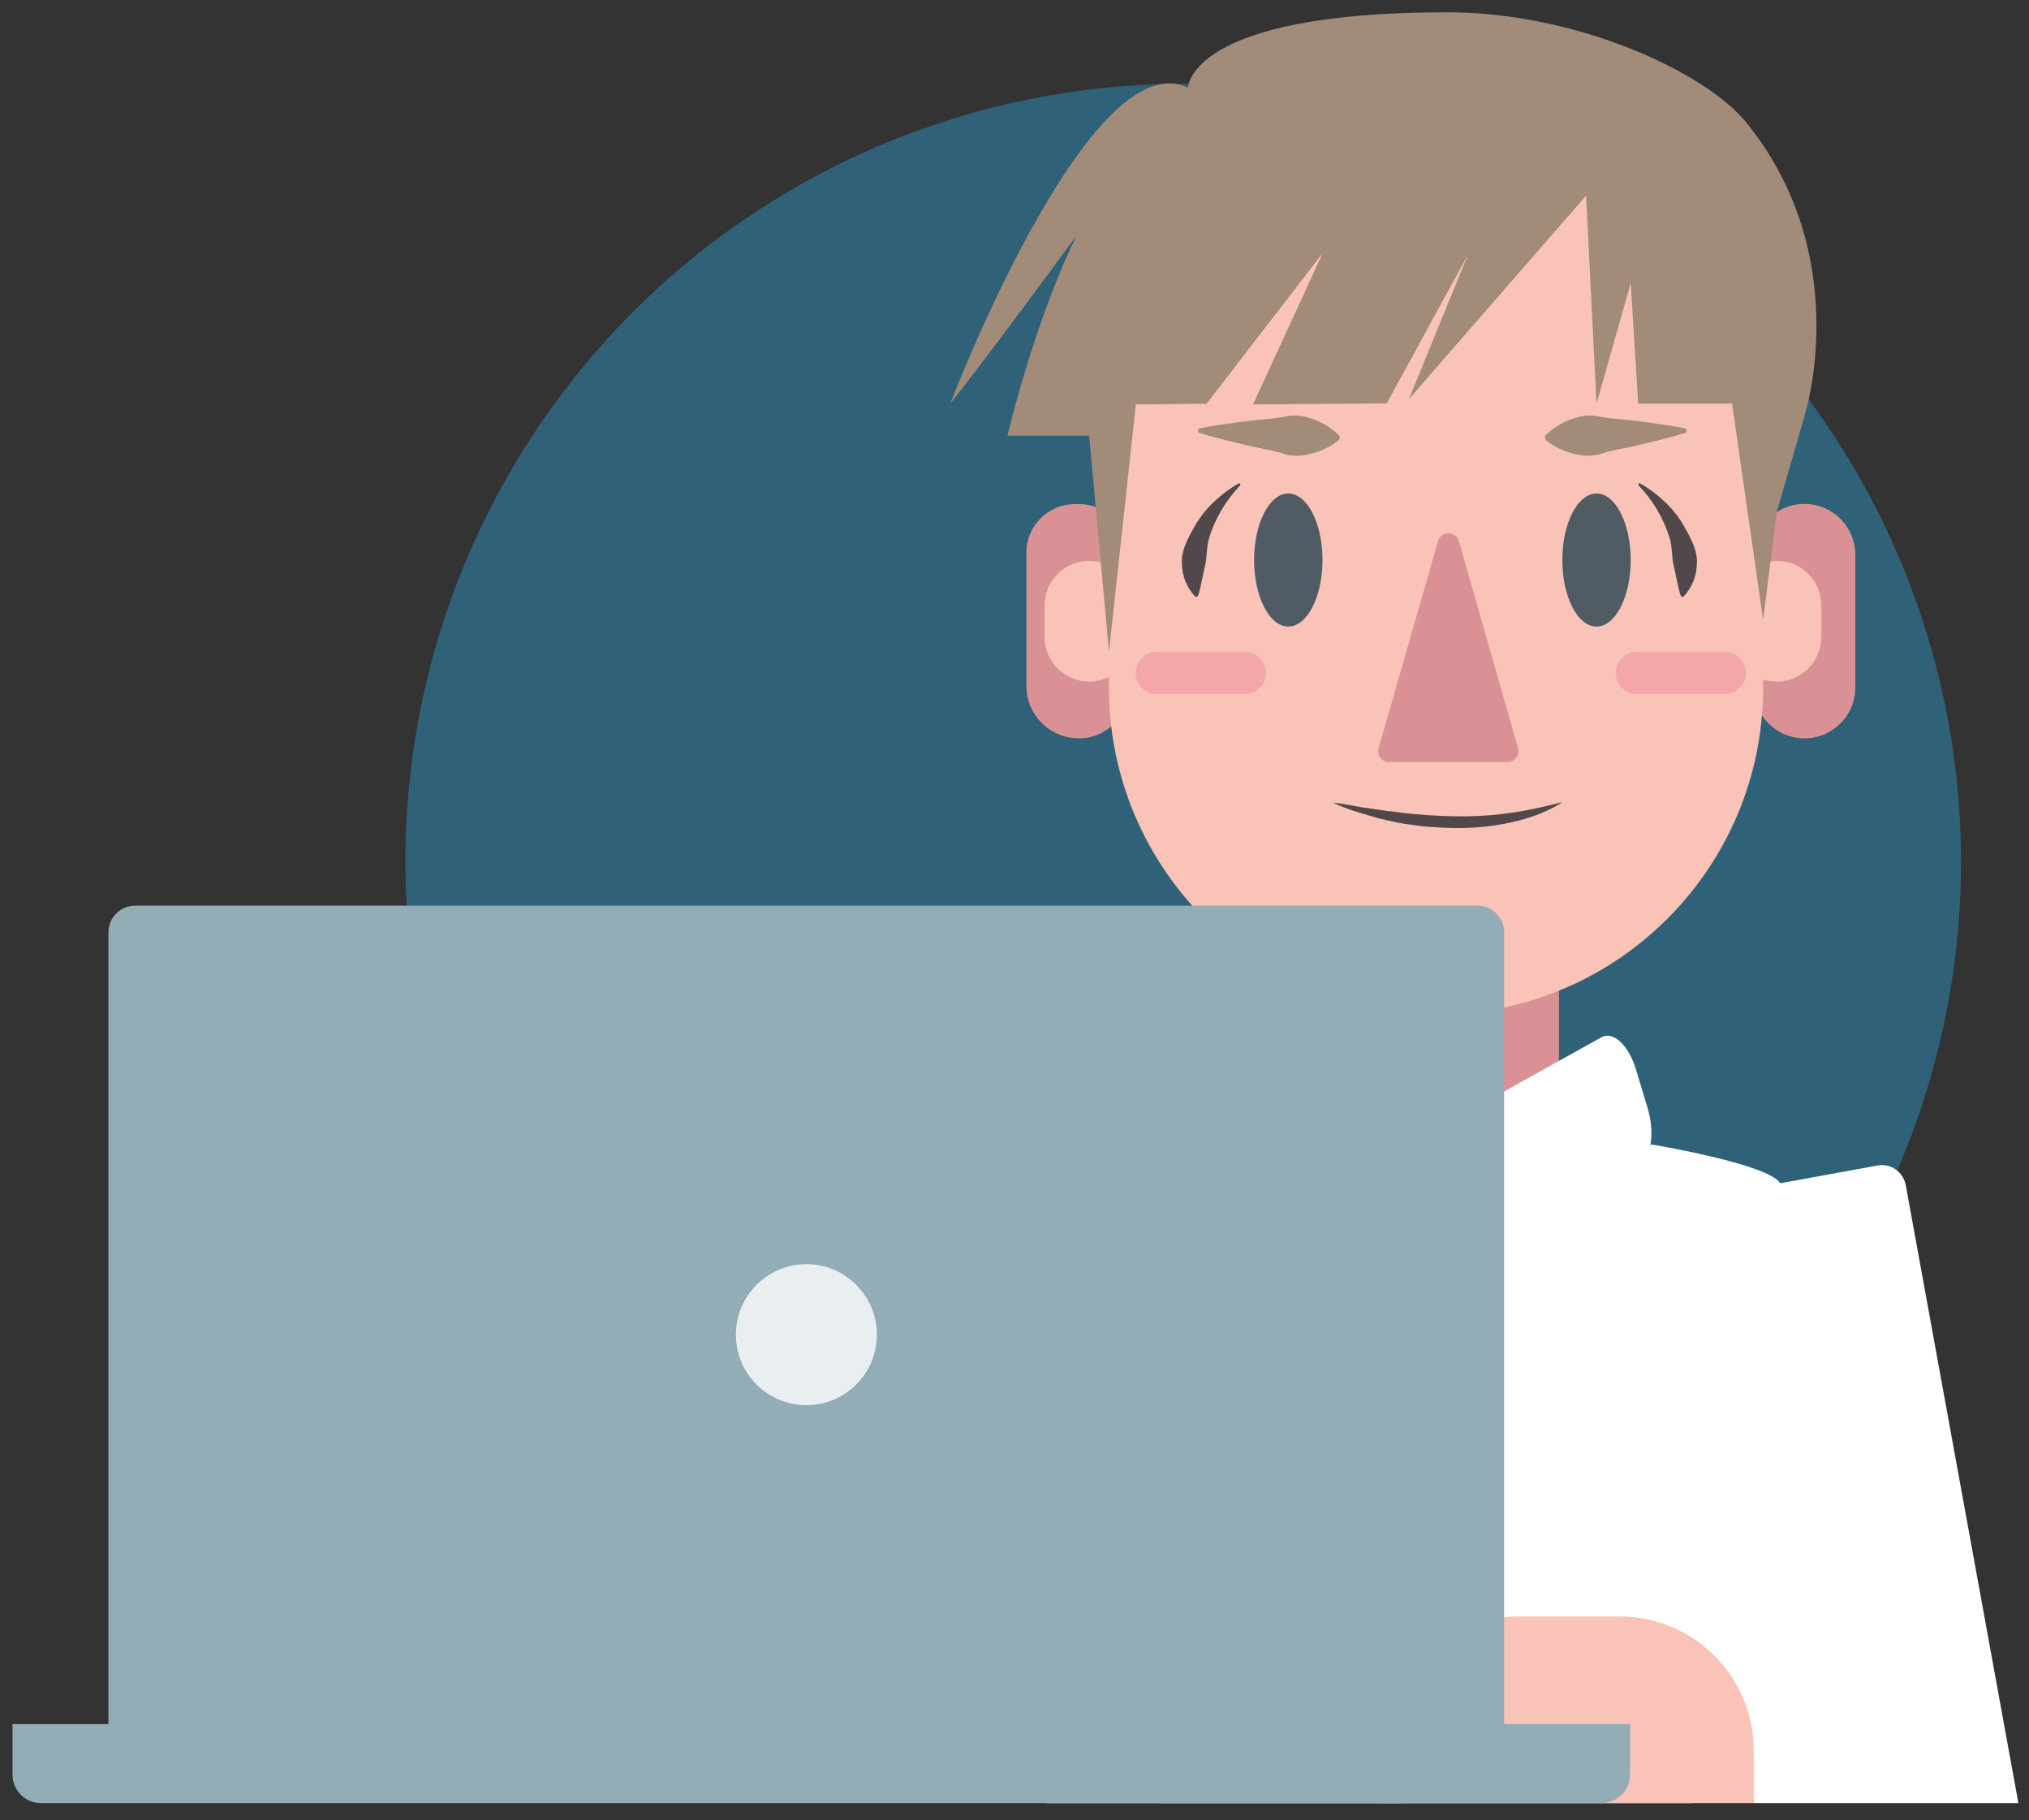
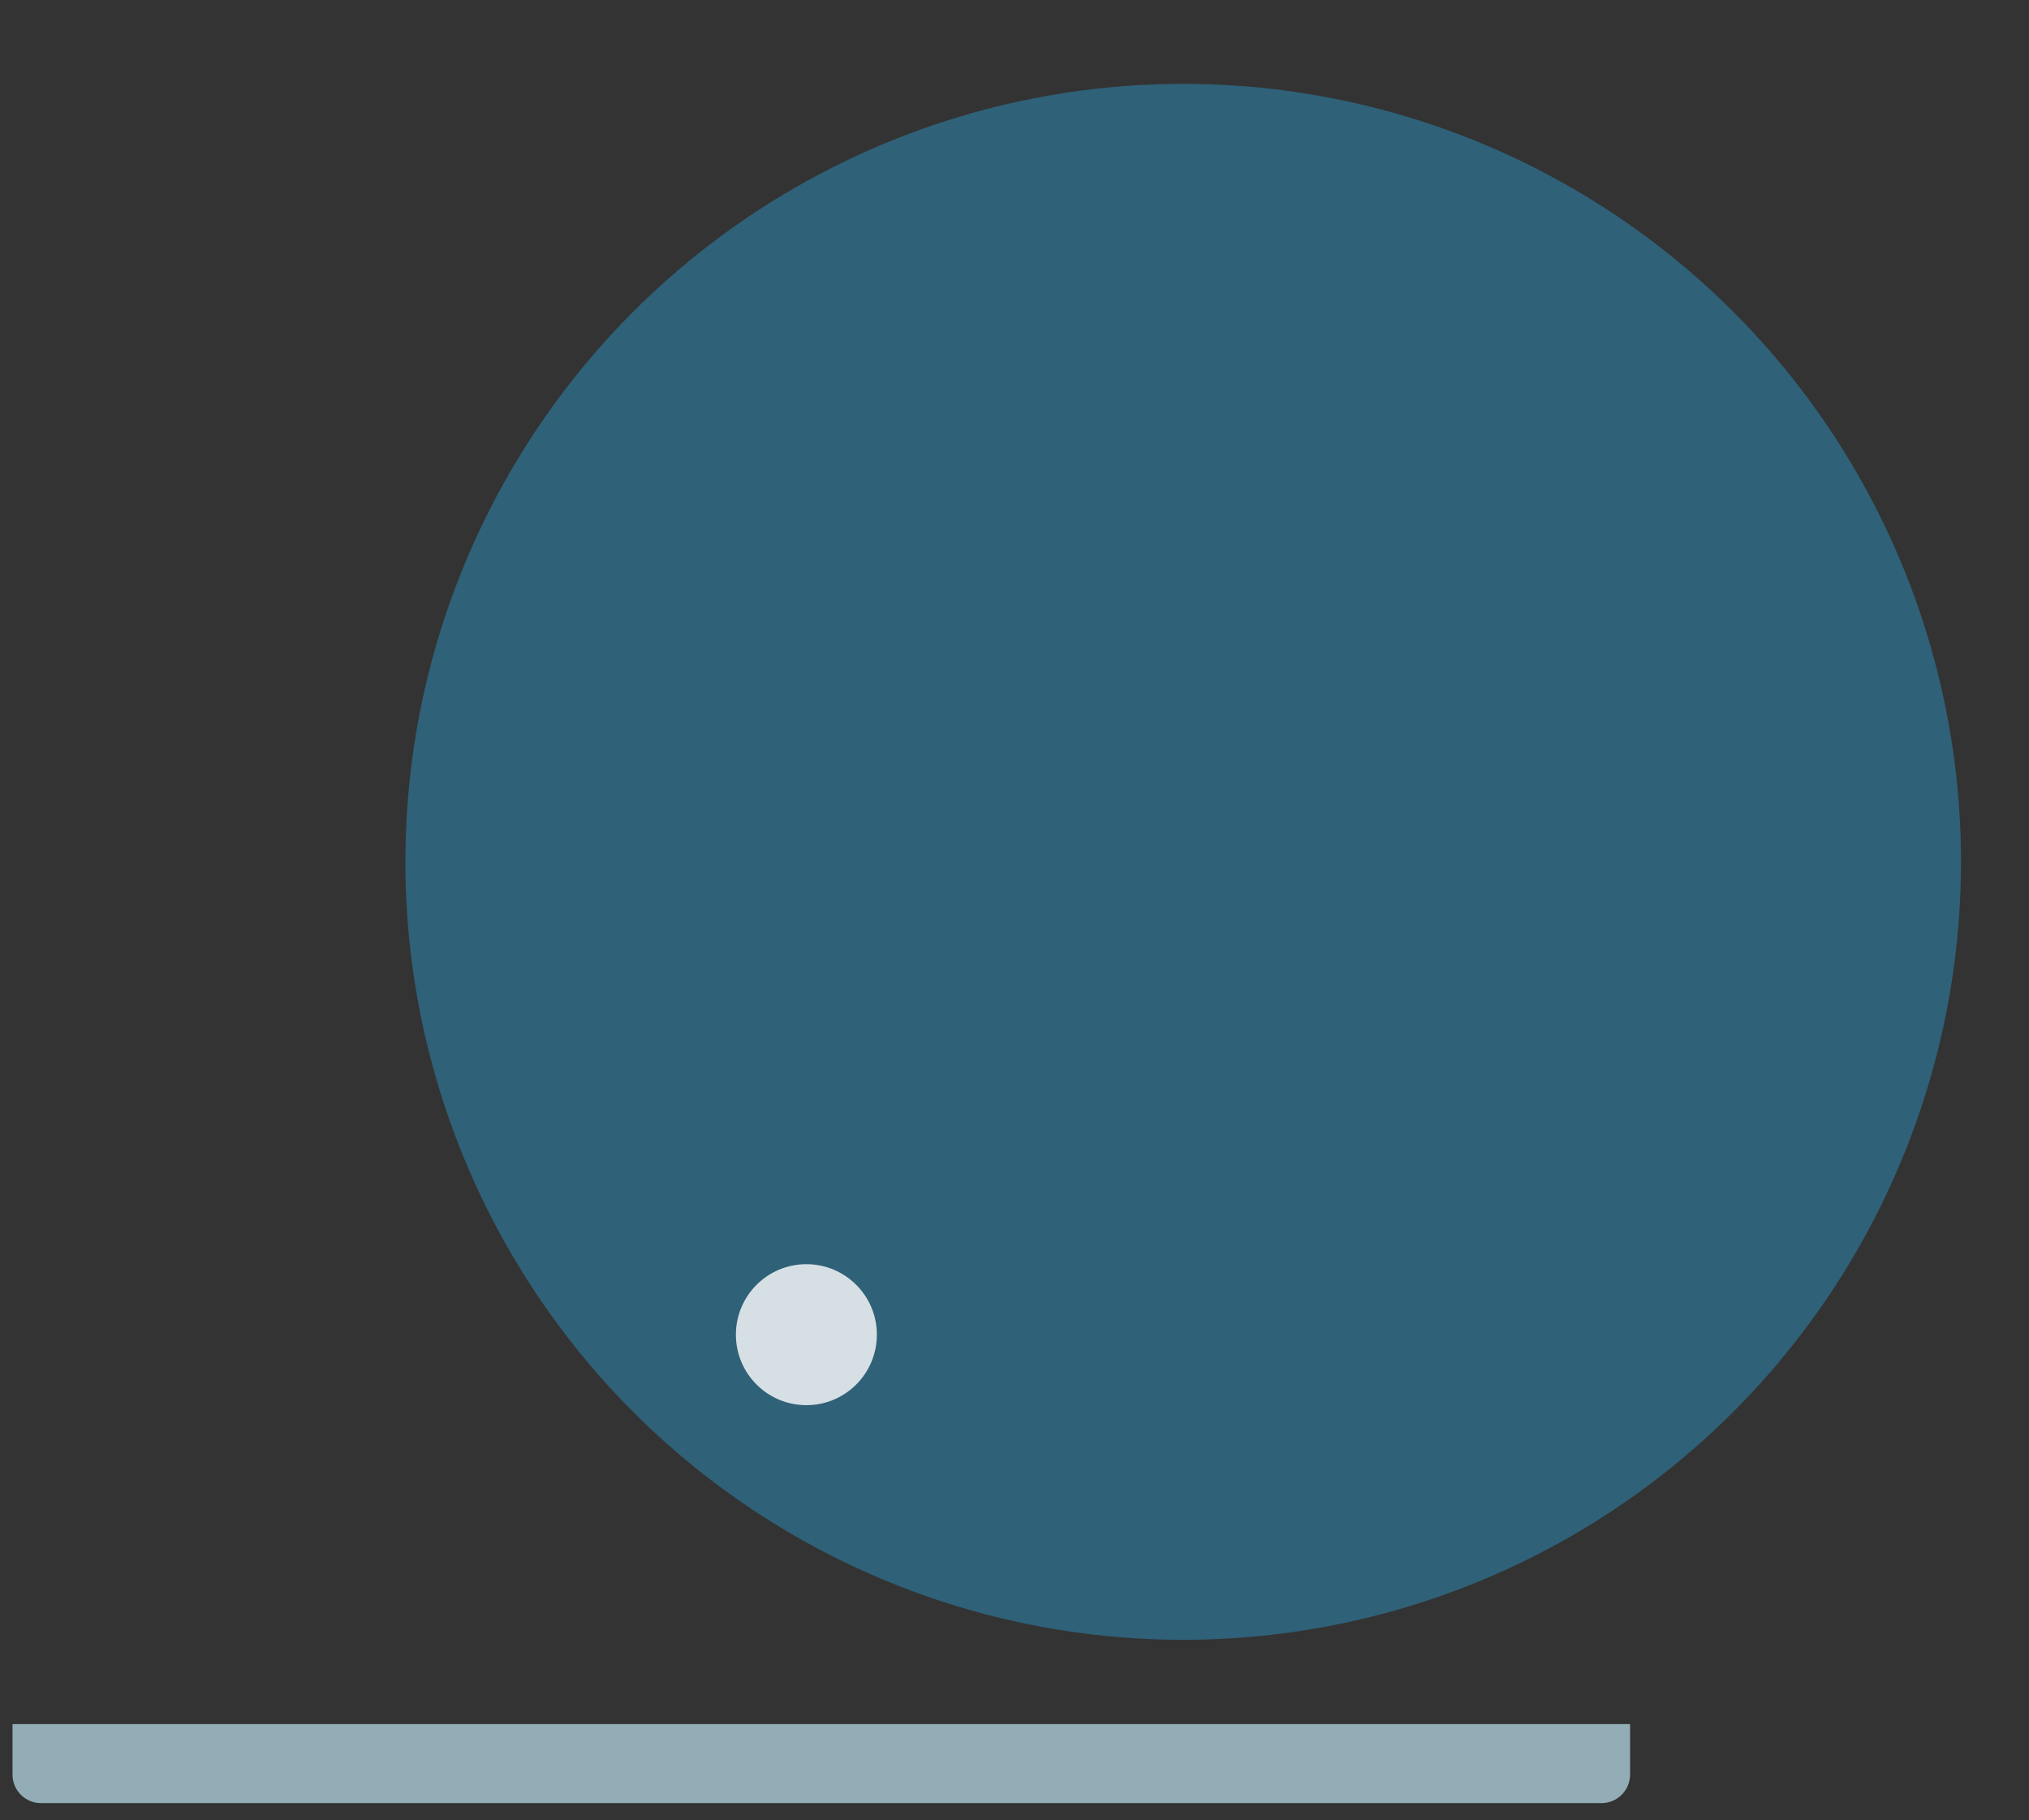
<svg xmlns="http://www.w3.org/2000/svg" xmlns:xlink="http://www.w3.org/1999/xlink" version="1.1" id="Livello_1" x="0px" y="0px" viewBox="0 0 973 872.6" style="enable-background:new 0 0 973 872.6;" xml:space="preserve">
  <rect x="0" y="0" width="973" height="872.6" fill="#333333" stroke="none" />
  <style type="text/css">
	.st0{fill:#2F6178;}
	.st1{clip-path:url(#SVGID_2_);}
	.st2{fill:#DA9195;}
	.st3{fill:#F9C4B7;}
	.st4{fill:#A28B78;}
	.st5{fill:#F4A7A8;}
	.st6{fill:#FFFFFF;}
	.st7{fill:#515B64;}
	.st8{fill:#50484A;}
	.st9{fill:#92ADB6;}
	.st10{opacity:0.8;fill:#FFFFFF;enable-background:new    ;}
</style>
  <circle class="st0" cx="567.4" cy="413.2" r="373" />
  <g>
    <g>
      <defs>
-         <rect id="SVGID_1_" x="352.9" y="-13.7" width="720.4" height="878.2" />
-       </defs>
+         </defs>
      <clipPath id="SVGID_2_">
        <use xlink:href="#SVGID_1_" style="overflow:visible;" />
      </clipPath>
      <g class="st1">
        <path class="st2" d="M734.4,554.2h-91.6c-7.3,0-13.2-5.9-13.2-13.2V310.3c0-7.3,5.9-13.2,13.2-13.2h91.6     c7.3,0,13.2,5.9,13.2,13.2V541C747.6,548.3,741.7,554.2,734.4,554.2z" />
        <path class="st2" d="M865.3,354L865.3,354c13.5,0,24.4-10.9,24.4-24.4V266c0-13.5-10.9-24.4-24.4-24.4l0,0     c-13.5,0-24.4,10.9-24.4,24.4v63.7C841,343.1,851.9,354,865.3,354z" />
        <path class="st2" d="M517.5,354L517.5,354c12.9,0,23.3-10.4,23.3-23.3V265c0-12.9-10.4-23.3-23.3-23.3h-2     c-12.9,0-23.3,10.4-23.3,23.3v63.7C492.1,342.7,503.4,354,517.5,354z" />
        <path class="st3" d="M522.3,326.8L522.3,326.8c-11.8,0-21.4-9.6-21.4-21.4v-15.1c0-11.8,9.6-21.4,21.4-21.4l0,0     c11.8,0,21.4,9.6,21.4,21.4v15.1C543.7,317.2,534.1,326.8,522.3,326.8z" />
        <path class="st3" d="M852,326.8L852,326.8c-11.8,0-21.4-9.6-21.4-21.4v-15.1c0-11.8,9.6-21.4,21.4-21.4l0,0     c11.8,0,21.4,9.6,21.4,21.4v15.1C873.4,317.2,863.8,326.8,852,326.8z" />
        <path class="st3" d="M688.8,486.4h-0.3c-86.5,0-156.7-70.1-156.7-156.7v-131c0-86.5,70.1-156.7,156.7-156.7h0.3     c86.5,0,156.7,70.1,156.7,156.7v131C845.5,416.2,775.3,486.4,688.8,486.4z" />
        <path class="st4" d="M574.7,205.5c5.7-1.2,11.4-2,17.1-2.8l8.5-1.1l8.5-0.8c2.8-0.2,5.7-0.8,8.6-1.3c2.9-0.5,5.7-0.4,8.5,0.3     c5.6,1.5,11.1,3.8,16.5,9.2l-0.1,1.8c-5.9,4.8-11.6,6.5-17.4,7.5c-2.8,0.4-5.7,0.2-8.5-0.5c-2.8-0.8-5.6-1.7-8.4-2.2l-8.4-1.7     l-8.4-2c-5.6-1.4-11.2-2.8-16.7-4.6L574.7,205.5z" />
        <path class="st4" d="M808.6,205.5c-5.7-1.2-11.4-2-17.1-2.8l-8.5-1.1l-8.5-0.8c-2.8-0.2-5.7-0.8-8.6-1.3     c-2.9-0.5-5.7-0.4-8.5,0.3c-5.6,1.5-11.1,3.8-16.5,9.2l0.1,1.8c5.9,4.8,11.6,6.5,17.4,7.5c2.8,0.4,5.7,0.2,8.5-0.5     c2.8-0.8,5.6-1.7,8.4-2.2l8.4-1.7l8.4-2c5.6-1.4,11.2-2.8,16.7-4.6L808.6,205.5z" />
        <path class="st5" d="M596.9,332.8h-42.1c-5.6,0-10.2-4.6-10.2-10.2l0,0c0-5.6,4.6-10.2,10.2-10.2h42.1c5.6,0,10.2,4.6,10.2,10.2     l0,0C607.1,328.3,602.6,332.8,596.9,332.8z" />
        <path class="st5" d="M827.1,332.8H785c-5.6,0-10.2-4.6-10.2-10.2l0,0c0-5.6,4.6-10.2,10.2-10.2h42.1c5.6,0,10.2,4.6,10.2,10.2     l0,0C837.3,328.3,832.8,332.8,827.1,332.8z" />
        <path class="st6" d="M722.2,1071.9l-99.8-18.2c-6.4-1.2-10.6-7.3-9.4-13.6L460.6,568.2c1.2-6.4,7.3-10.6,13.6-9.4L574,577     c6.4,1.2,10.6,7.3,9.4,13.6l152.4,471.9C734.7,1068.9,728.6,1073.1,722.2,1071.9z" />
        <ellipse class="st7" cx="617.8" cy="268.5" rx="16.4" ry="31.9" />
        <ellipse class="st7" cx="765.6" cy="268.5" rx="16.4" ry="31.9" />
        <path class="st8" d="M594.9,232.5c-3.5,3.7-6.6,7.7-9.1,12c-2.5,4.2-4.5,8.7-5.9,13.2c-1.4,4.5-1,9.2-2,13.5     c-0.2,1.1-0.6,2.2-0.8,3.4c-0.2,1.2-0.4,2.3-0.7,3.5c-0.6,2.4-0.9,4.9-2,7.8l-1.1,0.3c-4.1-4.3-6.4-9.9-6.5-15.7     c-0.3-2.9,0.4-5.8,1.3-8.5c1.1-2.7,2.3-5.3,3.7-7.7c2.6-5,5.9-9.4,9.8-13.2c3.9-3.7,8.1-7,12.8-9.5L594.9,232.5z" />
        <path class="st8" d="M785.6,232.5c3.5,3.7,6.6,7.7,9.1,12c2.5,4.2,4.5,8.7,5.9,13.2c1.4,4.5,1,9.2,2,13.5     c0.2,1.1,0.6,2.2,0.8,3.4c0.2,1.2,0.4,2.3,0.7,3.5c0.6,2.4,0.9,4.9,2,7.8l1.1,0.3c4.1-4.3,6.4-9.9,6.5-15.7     c0.3-2.9-0.4-5.8-1.3-8.5c-1.1-2.7-2.3-5.3-3.7-7.7c-2.6-5-5.9-9.4-9.8-13.2c-3.9-3.7-8.1-7-12.8-9.5L785.6,232.5z" />
        <g>
          <path class="st6" d="M882.7,1027.9l99.8-18.2c6.4-1.2,10.6-7.3,9.4-13.6l-78-427.9c-1.2-6.4-7.3-10.6-13.6-9.4L800.5,577      c-6.4,1.2-10.6,7.3-9.4,13.6l78,427.9C870.2,1024.9,876.3,1029.1,882.7,1027.9z" />
        </g>
        <path class="st8" d="M639.2,384.8c5,0.6,9.6,1.5,14.2,2.3l7,1l3.4,0.5c1.1,0.2,2.3,0.3,3.5,0.4c2.3,0.3,4.6,0.6,6.9,0.9     c2.3,0.3,4.6,0.4,6.9,0.6l3.4,0.3l3.5,0.2c2.3,0.1,4.6,0.3,6.9,0.3c9.2,0.3,18.4-0.1,27.4-1.3c9.1-1.1,17.7-3.1,26.9-5.4     c-6.1,4.1-14.5,7.4-24.1,9.6s-20.3,3.1-30.8,2.7c-2.6,0-5.2-0.3-7.8-0.4l-3.9-0.3l-3.8-0.5c-2.5-0.4-5-0.6-7.4-1.1     s-4.8-1-7.1-1.5c-2.4-0.5-4.6-1.1-6.8-1.8l-6.6-2C646.9,388.1,642.9,386.6,639.2,384.8z" />
        <path class="st2" d="M689.6,259.4l-28.5,99.4c-0.9,3.3,1.5,6.6,5,6.6H723c3.4,0,5.9-3.3,5-6.6l-28.4-99.4     C698.1,254.4,691.1,254.4,689.6,259.4z" />
        <path class="st6" d="M495,563.8l82.2-18.1c0,0,76.4,50.1,107.2,50.1S792,548.7,792,548.7s56,9.3,61.7,18.6s-36.5,76.2-36.5,76.2     L843,779.9l25.5,65.2l-183.6,62.1L502.1,877L495,563.8z" />
        <path class="st6" d="M690.4,540.5l77.6-43.2c5.6-3.1,13,3.8,16.5,15.4l5.6,18.5c3.2,10.6,2.1,21.7-2.5,25.8l-76.3,68.1     c-10.3,15.6-17.7-1.9-19.1-20.3l-6.9-43.4C683.7,551.6,685.8,543,690.4,540.5z" />
        <path class="st6" d="M678.7,540.5l-77.6-43.2c-5.6-3.1-13,3.8-16.5,15.4l-5.6,18.5c-3.2,10.6-2.1,21.7,2.5,25.8l76.3,68.1     c10.3,15.6,17.7-1.9,19.1-20.3l6.9-43.4C685.4,551.6,683.3,543,678.7,540.5z" />
        <path class="st4" d="M760.6,93.8l-85,97.6l28.3-69.2L665,193.4l-64.1,0.5l33.4-72.6l-55.7,72.3l-33.9,0.3l-12.9,118.6l-9.5-103.6     h-39.2c0,0,26.3-113.2,66.4-141.5c0,0-66.4,91.7-93.8,126.1c0,0,66.7-174.6,114-151.4c0,0,0-36.3,124.6-36.2     c61.5,0,123.3,28.4,143.1,52.8c52.4,64.5,28,140.6,28,140.6L852,245.7l-6.5,51.5l-14.9-103.7h-45l-3.6-57.7l-16.4,57.7     L760.6,93.8z" />
      </g>
    </g>
  </g>
-   <path class="st3" d="M727.1,775h49.6c35.5,0,64.3,28.8,64.3,64.3v25.2H662.8v-25.2C662.8,803.8,691.6,775,727.1,775z" />
  <g>
    <g>
      <path class="st9" d="M19.7,864.5H768c7.5,0,13.7-6.1,13.7-13.7v-24.2H6v24.2C6,858.4,12.1,864.5,19.7,864.5z" />
-       <path class="st9" d="M721.3,832.7c0,7.1-5.7,12.8-12.8,12.8H64.8c-7.1,0-12.8-5.7-12.8-12.8V447c0-7.1,5.7-12.8,12.8-12.8h643.7    c7.1,0,12.8,5.7,12.8,12.8V832.7z" />
    </g>
    <circle class="st10" cx="386.7" cy="639.9" r="33.8" />
  </g>
</svg>